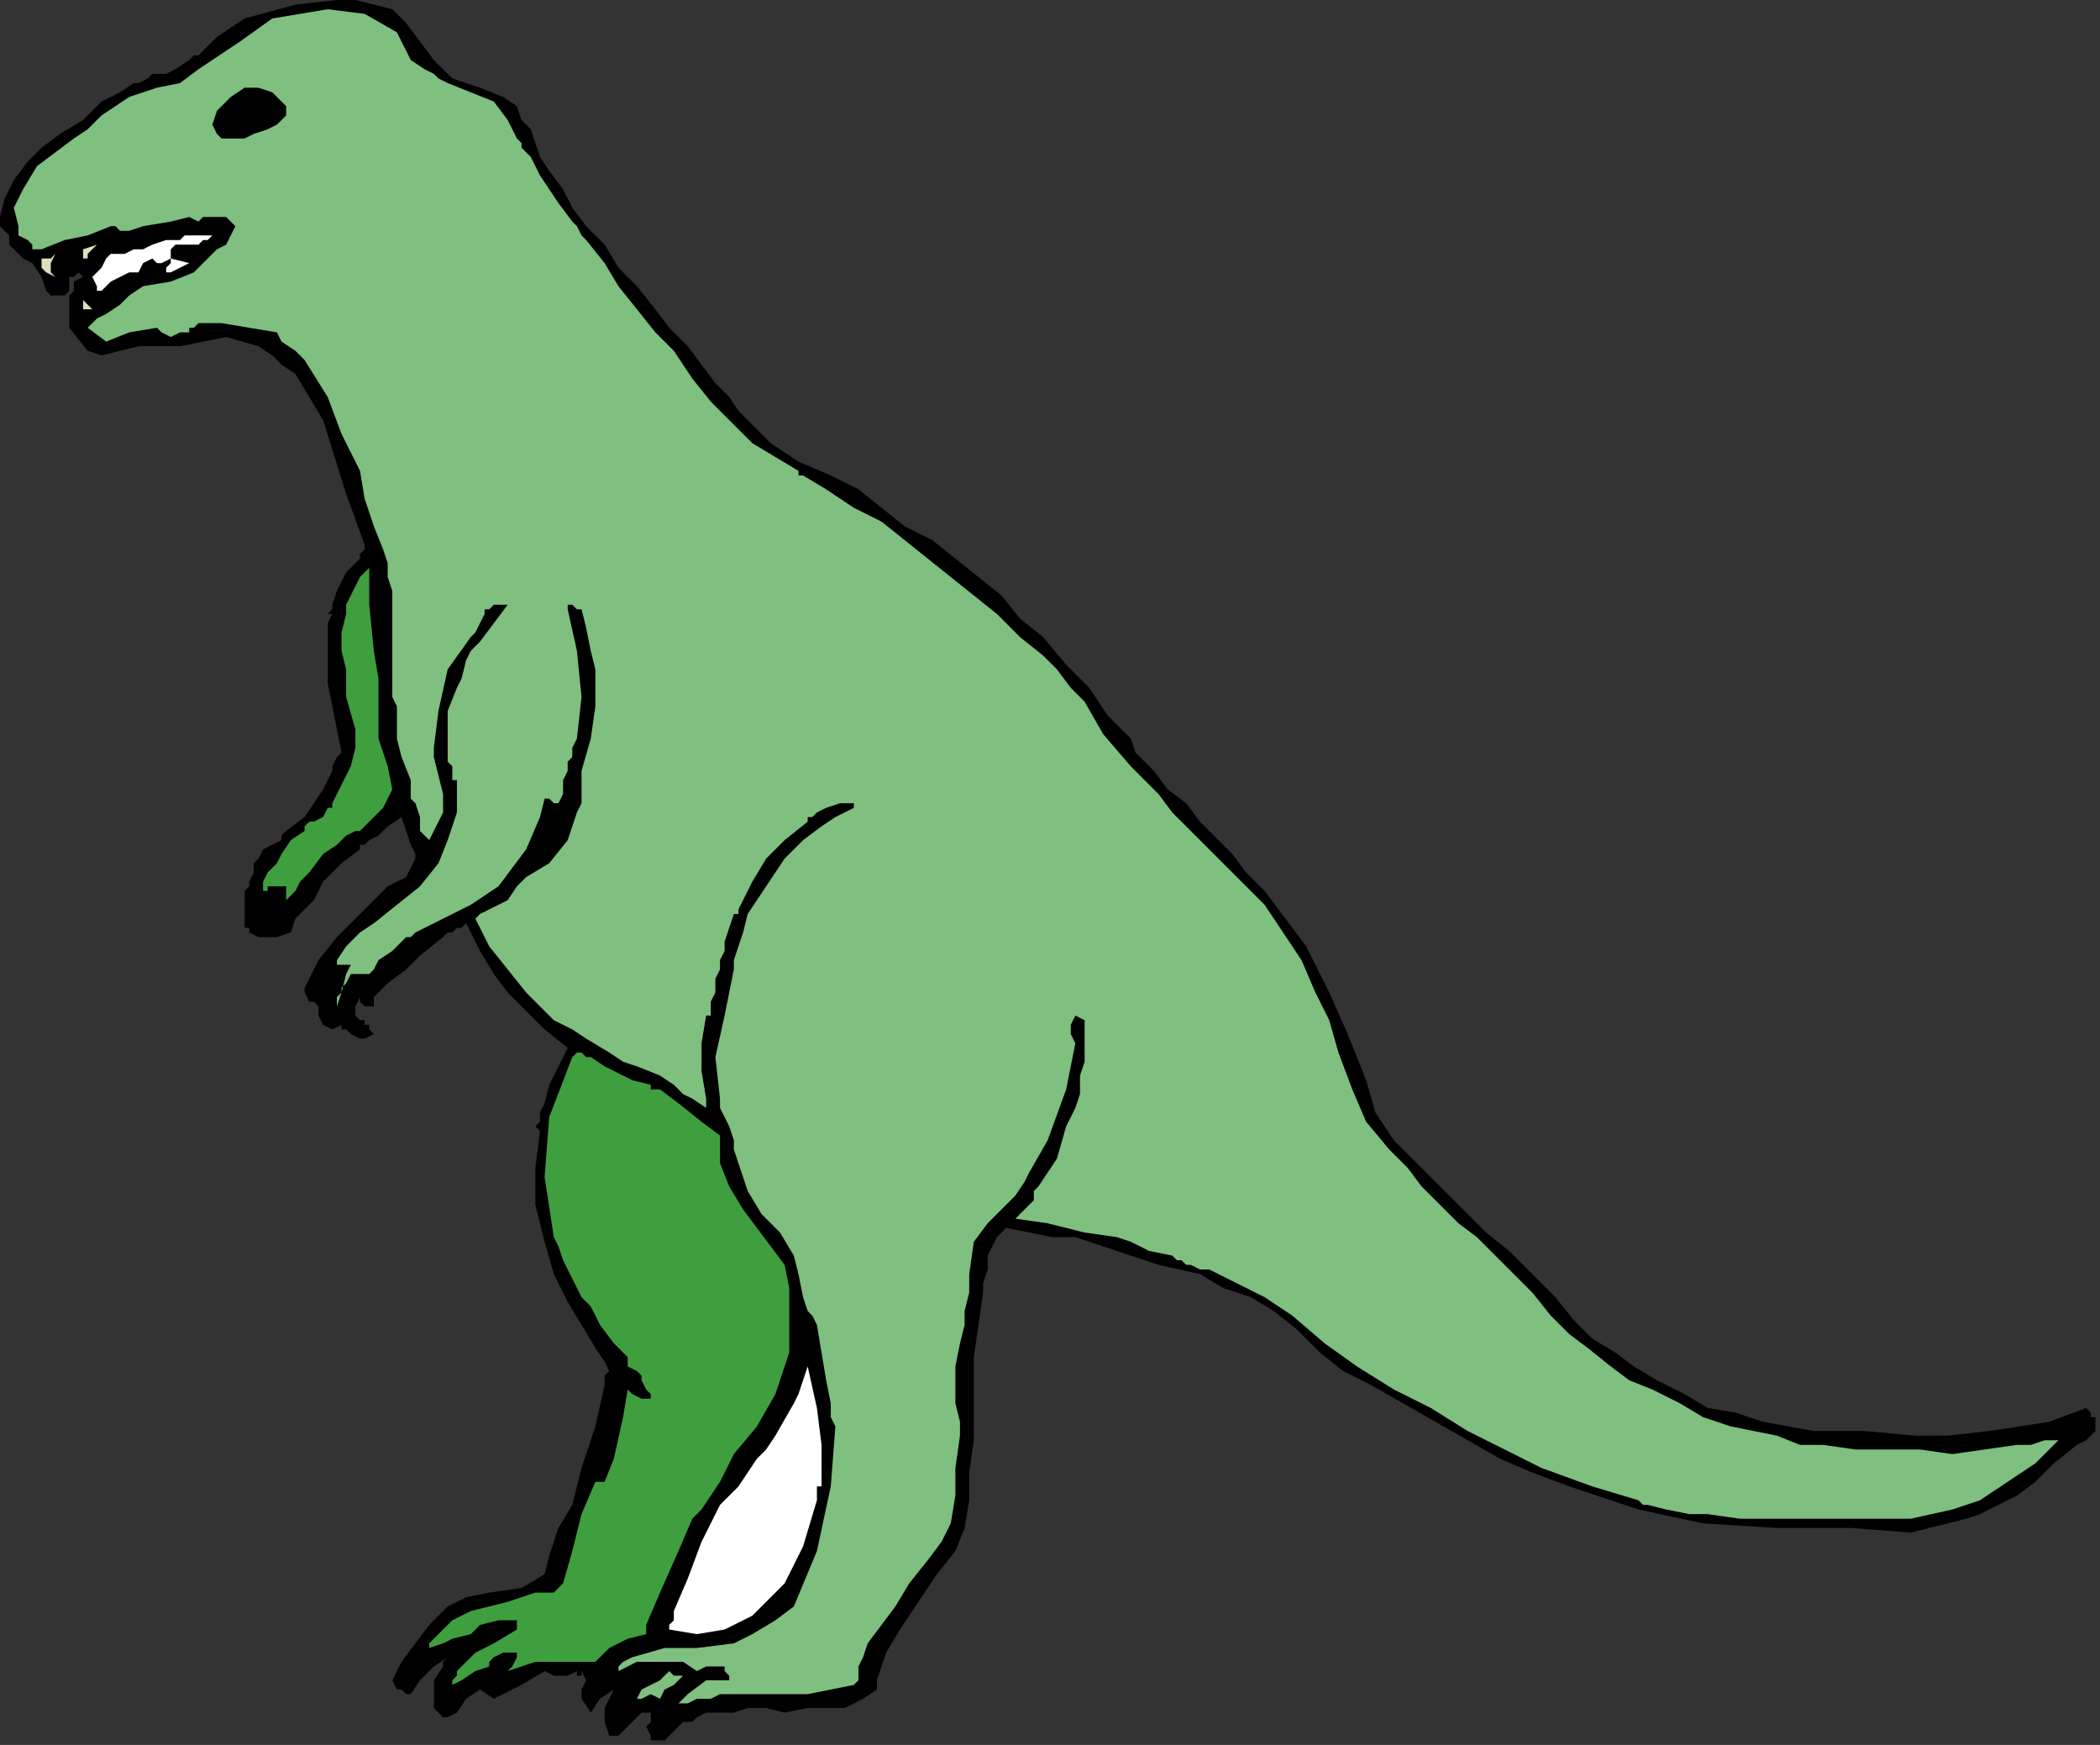
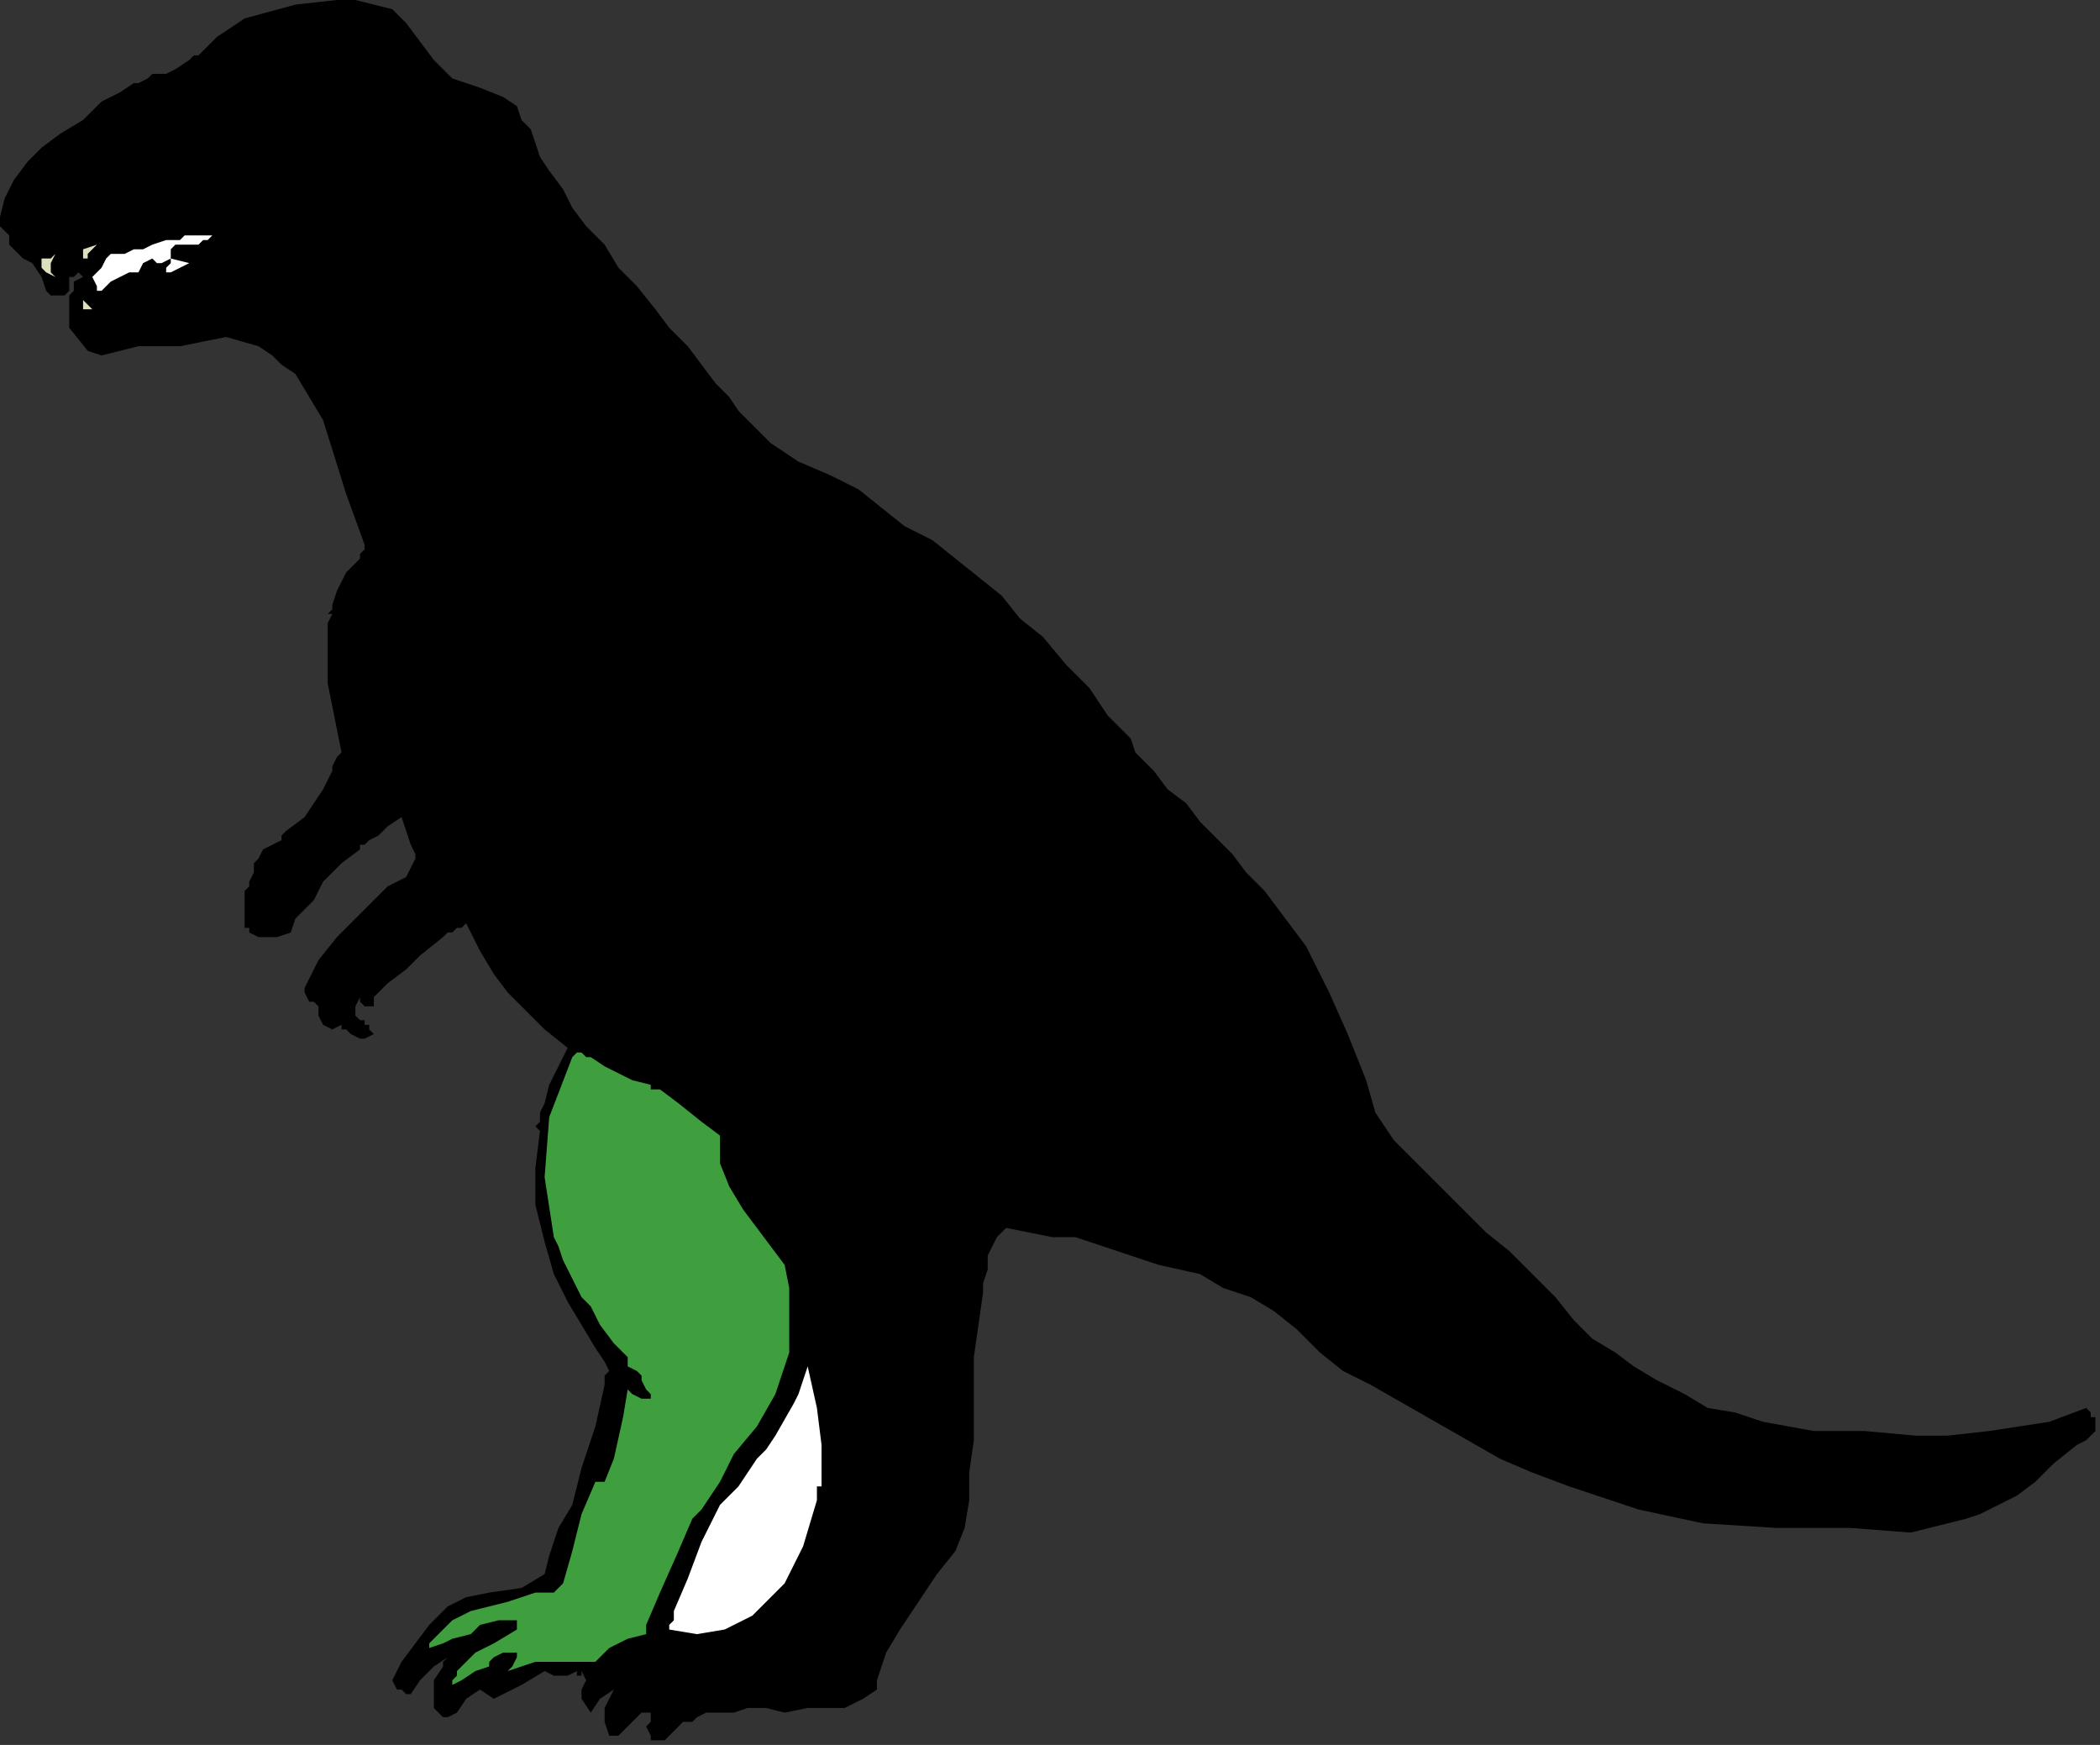
<svg xmlns="http://www.w3.org/2000/svg" xmlns:ns1="http://sodipodi.sourceforge.net/DTD/sodipodi-0.dtd" xmlns:ns2="http://www.inkscape.org/namespaces/inkscape" version="1.0" width="77.047mm" height="64.008mm" id="svg27" ns1:docname="ANSSG193.WMF">
  <rect width="100%" height="100%" fill="#333333" stroke="none" />
  <ns1:namedview pagecolor="#ffffff" bordercolor="#666666" borderopacity="1" objecttolerance="10" gridtolerance="10" guidetolerance="10" ns2:pageopacity="0" ns2:pageshadow="2" ns2:window-width="640" ns2:window-height="480" id="namedview29" />
  <defs id="defs3">
    <pattern id="WMFhbasepattern" patternUnits="userSpaceOnUse" width="6" height="6" x="0" y="0" />
  </defs>
  <path style="fill:#000000;fill-rule:evenodd;fill-opacity:1;stroke:none;" d="  M 46.72,0   L 46.72,0   L 49.28,0   L 51.84,0.64   L 54.4,1.28   L 54.4,1.28   L 56.32,3.2   L 58.24,5.76   L 60.16,8.32   L 60.16,8.32   L 62.72,10.88   L 66.56,12.16   L 69.76,13.44   L 69.76,13.44   L 71.68,14.72   L 72.32,16.64   L 73.6,17.92   L 73.6,17.92   L 74.24,19.84   L 74.88,21.76   L 76.16,23.68   L 78.08,26.24   L 79.36,28.8   L 81.28,31.36   L 83.84,33.92   L 85.76,37.12   L 88.32,39.68   L 90.88,42.88   L 92.8,45.44   L 95.36,48   L 97.28,50.56   L 99.2,53.12   L 101.12,55.04   L 102.4,56.96   L 103.68,58.24   L 103.68,58.24   L 106.88,61.44   L 110.72,64   L 115.2,65.92   L 119.04,67.84   L 119.04,67.84   L 122.24,70.4   L 125.44,72.96   L 129.28,74.88   L 132.48,77.44   L 135.68,80   L 138.88,82.56   L 141.44,85.76   L 144.64,88.32   L 144.64,88.32   L 147.84,92.16   L 151.04,95.36   L 153.6,99.2   L 156.8,102.4   L 156.8,102.4   L 157.44,104.32   L 158.72,105.6   L 160,106.88   L 160,106.88   L 161.92,109.44   L 164.48,111.36   L 166.4,113.92   L 168.96,116.48   L 170.88,118.4   L 172.8,120.96   L 175.36,123.52   L 177.28,126.08   L 179.2,128.64   L 181.12,131.2   L 181.12,131.2   L 184.32,137.6   L 186.88,143.36   L 189.44,149.76   L 189.44,149.76   L 190.72,154.24   L 193.28,158.08   L 196.48,161.28   L 199.68,164.48   L 202.88,167.68   L 202.88,167.68   L 206.08,170.88   L 209.28,173.44   L 212.48,176.64   L 215.68,179.84   L 215.68,179.84   L 218.24,183.04   L 220.8,185.6   L 224,187.52   L 226.56,189.44   L 229.76,191.36   L 233.6,193.28   L 233.6,193.28   L 236.8,195.2   L 240.64,195.84   L 244.48,197.12   L 244.48,197.12   L 251.52,198.4   L 258.56,198.4   L 265.6,199.04   L 265.6,199.04   L 266.88,199.04   L 268.16,199.04   L 270.08,199.04   L 270.08,199.04   L 275.84,198.4   L 284.16,197.12   L 289.28,195.2   L 289.28,195.2   L 289.92,195.84   L 289.92,196.48   L 290.56,196.48   L 290.56,196.48   L 290.56,198.4   L 289.28,199.68   L 288,200.32   L 288,200.32   L 284.8,202.88   L 282.24,205.44   L 279.68,207.36   L 279.68,207.36   L 277.12,208.64   L 274.56,209.92   L 272.64,210.56   L 272.64,210.56   L 264.96,212.48   L 256.64,211.84   L 252.8,211.84   L 252.8,211.84   L 250.24,211.84   L 248.32,211.84   L 246.4,211.84   L 246.4,211.84   L 236.16,211.2   L 227.2,209.28   L 217.6,206.08   L 217.6,206.08   L 212.48,204.16   L 208,202.24   L 203.52,199.68   L 199.04,197.12   L 194.56,194.56   L 190.08,192   L 190.08,192   L 186.24,190.08   L 183.04,187.52   L 179.84,184.32   L 176.64,181.76   L 176.64,181.76   L 173.44,179.84   L 169.6,178.56   L 166.4,176.64   L 166.4,176.64   L 160.64,175.36   L 154.88,173.44   L 149.12,171.52   L 149.12,171.52   L 145.92,171.52   L 142.72,170.88   L 139.52,170.24   L 139.52,170.24   L 138.24,171.52   L 137.6,172.8   L 136.96,174.08   L 136.96,174.08   L 136.96,176   L 136.32,177.92   L 136.32,179.2   L 136.32,179.2   L 135.68,183.68   L 135.04,188.16   L 135.04,192.64   L 135.04,192.64   L 135.04,194.56   L 135.04,195.84   L 135.04,197.12   L 135.04,197.12   L 135.04,198.4   L 135.04,199.04   L 135.04,199.68   L 135.04,199.68   L 134.4,204.16   L 134.4,208   L 133.76,211.84   L 133.76,211.84   L 132.48,215.04   L 129.92,218.24   L 127.36,222.08   L 124.8,225.92   L 122.88,229.12   L 122.88,229.12   L 122.24,231.04   L 121.6,232.96   L 121.6,234.24   L 121.6,234.24   L 119.68,235.52   L 117.12,236.8   L 115.2,236.8   L 115.2,236.8   L 113.92,236.8   L 112.64,236.8   L 112,236.8   L 112,236.8   L 108.8,237.44   L 106.24,236.8   L 103.68,236.8   L 103.68,236.8   L 101.76,237.44   L 99.84,237.44   L 97.92,237.44   L 97.92,237.44   L 96.64,238.08   L 96,238.72   L 94.72,238.72   L 94.72,238.72   L 93.44,240   L 92.16,241.28   L 90.88,241.28   L 90.88,241.28   L 90.24,241.28   L 90.24,240.64   L 90.24,240.64   L 90.24,240.64   L 89.6,239.36   L 90.24,238.72   L 90.24,237.44   L 90.24,237.44   L 89.6,237.44   L 88.96,237.44   L 88.96,237.44   L 88.96,237.44   L 87.68,238.72   L 87.04,239.36   L 86.4,240   L 86.4,240   L 85.76,240.64   L 85.12,240.64   L 84.48,240.64   L 84.48,240.64   L 83.84,238.72   L 83.84,236.8   L 85.12,234.24   L 85.12,234.24   L 83.2,235.52   L 81.92,237.44   L 80.64,235.52   L 80.64,235.52   L 80.64,234.24   L 81.28,232.96   L 80.64,231.68   L 80.64,231.68   L 80.64,232.32   L 80,232.32   L 80,231.68   L 80,231.68   L 78.72,232.32   L 76.8,232.32   L 75.52,231.68   L 75.52,231.68   L 72.32,233.6   L 68.48,235.52   L 66.56,234.24   L 66.56,234.24   L 66.56,234.24   L 64.64,235.52   L 63.36,237.44   L 62.08,238.08   L 62.08,238.08   L 61.44,238.08   L 60.8,237.44   L 60.16,236.8   L 60.16,236.8   L 60.16,234.88   L 60.16,232.96   L 61.44,231.04   L 61.44,231.04   L 61.44,231.04   L 61.44,230.4   L 62.08,229.76   L 62.08,229.76   L 60.16,231.04   L 58.24,232.96   L 56.96,234.88   L 56.96,234.88   L 56.32,234.88   L 55.68,234.24   L 55.04,234.24   L 55.04,234.24   L 54.4,232.96   L 55.68,230.4   L 57.6,227.84   L 59.52,225.28   L 62.08,222.72   L 64.64,221.44   L 64.64,221.44   L 64.64,221.44   L 67.84,220.8   L 72.32,220.16   L 75.52,218.24   L 75.52,218.24   L 76.16,215.68   L 77.44,211.84   L 79.36,208.64   L 79.36,208.64   L 80.64,203.52   L 82.56,197.76   L 83.84,192   L 83.84,192   L 83.84,191.36   L 83.84,190.72   L 84.48,190.08   L 84.48,190.08   L 83.84,188.8   L 82.56,186.88   L 80.64,183.68   L 78.72,180.48   L 76.8,176.64   L 75.52,172.16   L 74.24,167.04   L 74.24,161.92   L 74.88,156.8   L 74.88,156.8   L 74.24,156.16   L 74.88,155.52   L 74.88,154.24   L 75.52,152.96   L 75.52,152.96   L 76.16,150.4   L 77.44,147.84   L 78.72,145.28   L 78.72,145.28   L 75.52,142.72   L 72.96,140.16   L 70.4,137.6   L 68.48,135.04   L 66.56,131.84   L 64.64,128   L 64.64,128   L 64,128.64   L 63.36,128.64   L 62.72,129.28   L 62.72,129.28   L 62.08,129.28   L 61.44,129.92   L 61.44,129.92   L 61.44,129.92   L 58.24,132.48   L 56.32,134.4   L 53.76,136.32   L 53.76,136.32   L 53.12,136.96   L 52.48,137.6   L 52.48,137.6   L 52.48,137.6   L 51.84,138.24   L 51.84,138.88   L 51.84,139.52   L 51.84,139.52   L 51.2,139.52   L 50.56,139.52   L 49.92,138.88   L 49.92,138.88   L 49.92,138.24   L 49.28,139.52   L 49.28,140.16   L 49.28,140.8   L 49.92,141.44   L 49.92,141.44   L 50.56,141.44   L 50.56,142.08   L 51.2,142.08   L 51.2,142.08   L 51.2,142.72   L 51.84,143.36   L 51.84,143.36   L 51.84,143.36   L 50.56,144   L 49.92,144   L 48.64,143.36   L 48.64,143.36   L 48,142.72   L 47.36,142.72   L 47.36,142.08   L 47.36,142.08   L 47.36,142.08   L 46.08,142.72   L 44.8,142.08   L 44.16,140.8   L 44.16,140.8   L 44.16,140.16   L 44.16,139.52   L 43.52,138.88   L 43.52,138.88   L 42.88,138.88   L 42.24,137.6   L 42.24,136.96   L 42.24,136.96   L 44.16,133.12   L 46.72,129.92   L 49.92,126.72   L 49.92,126.72   L 51.84,124.8   L 53.76,122.88   L 56.32,121.6   L 56.32,121.6   L 56.96,120.32   L 56.96,120.32   L 57.6,119.04   L 57.6,118.4   L 57.6,118.4   L 56.96,117.12   L 56.32,115.2   L 55.68,113.28   L 55.68,113.28   L 55.68,113.28   L 53.76,114.56   L 52.48,115.84   L 51.2,116.48   L 51.2,116.48   L 50.56,117.12   L 49.92,117.12   L 49.92,117.76   L 49.92,117.76   L 47.36,119.68   L 44.8,122.24   L 43.52,124.8   L 43.52,124.8   L 40.96,127.36   L 40.32,129.28   L 38.4,129.92   L 38.4,129.92   L 37.76,129.92   L 37.12,129.92   L 36.48,129.92   L 36.48,129.92   L 35.84,129.92   L 34.56,129.28   L 34.56,128.64   L 34.56,128.64   L 33.92,128.64   L 33.92,128   L 33.92,127.36   L 33.92,127.36   L 33.92,126.72   L 33.92,126.08   L 33.92,125.44   L 33.92,124.8   L 33.92,124.8   L 33.92,124.16   L 33.92,123.52   L 34.56,122.88   L 34.56,122.88   L 34.56,122.24   L 35.2,120.96   L 35.2,119.68   L 35.2,119.68   L 35.84,119.04   L 36.48,117.76   L 37.76,117.12   L 39.04,116.48   L 39.04,116.48   L 39.04,115.84   L 39.04,115.84   L 39.68,115.2   L 39.68,115.2   L 42.24,113.28   L 44.8,109.44   L 46.08,106.88   L 46.08,106.88   L 46.08,106.24   L 46.72,104.96   L 47.36,104.32   L 47.36,104.32   L 46.72,101.12   L 46.08,97.92   L 45.44,94.72   L 45.44,94.72   L 45.44,92.8   L 45.44,90.88   L 45.44,88.96   L 45.44,88.96   L 45.44,87.68   L 45.44,86.4   L 46.08,85.12   L 46.08,85.12   L 45.44,85.12   L 46.08,84.48   L 46.08,83.84   L 46.08,83.84   L 46.72,81.92   L 48,79.36   L 49.92,77.44   L 49.92,77.44   L 49.92,76.8   L 50.56,76.16   L 50.56,75.52   L 50.56,75.52   L 48,68.48   L 44.8,58.24   L 40.96,51.84   L 40.96,51.84   L 39.04,50.56   L 37.76,49.28   L 35.84,48   L 35.84,48   L 31.36,46.72   L 28.16,47.36   L 24.96,48   L 22.4,48   L 22.4,48   L 21.12,48   L 19.84,48   L 19.2,48   L 19.2,48   L 16.64,48.64   L 14.08,49.28   L 12.16,48.64   L 12.16,48.64   L 9.6,45.44   L 9.6,42.88   L 9.6,40.96   L 9.6,40.96   L 10.24,40.32   L 10.24,39.04   L 11.52,38.4   L 11.52,38.4   L 10.88,37.76   L 10.24,38.4   L 9.6,38.4   L 9.6,37.76   L 9.6,37.76   L 9.6,39.04   L 9.6,40.32   L 8.96,40.96   L 8.96,40.96   L 7.68,40.96   L 7.04,40.96   L 6.4,40.32   L 6.4,40.32   L 5.76,38.4   L 4.48,36.48   L 3.2,35.84   L 3.2,35.84   L 2.56,35.2   L 1.28,33.92   L 1.28,32.64   L 1.28,32.64   L 0.64,32   L 0,31.36   L 0,30.08   L 0,30.08   L 0.64,27.52   L 1.92,24.96   L 3.84,22.4   L 3.84,22.4   L 4.48,21.76   L 5.12,21.12   L 5.76,20.48   L 5.76,20.48   L 8.32,18.56   L 11.52,16.64   L 14.08,14.08   L 14.08,14.08   L 15.36,13.44   L 16.64,12.8   L 18.56,11.52   L 18.56,11.52   L 19.2,11.52   L 20.48,10.88   L 21.12,10.24   L 21.12,10.24   L 23.04,10.24   L 24.32,9.6   L 26.24,8.32   L 26.24,8.32   L 26.88,7.68   L 27.52,7.68   L 28.16,7.04   L 28.16,7.04   L 28.8,6.4   L 29.44,5.76   L 30.08,5.12   L 30.08,5.12   L 33.92,2.56   L 40.96,0.64   L 46.72,0  z " id="path5" />
-   <path style="fill:#7fbf7f;fill-rule:evenodd;fill-opacity:1;stroke:none;" d="  M 50.56,1.92   L 55.04,4.48   L 56.96,8.32   L 58.88,9.6   L 58.88,9.6   L 60.16,10.24   L 60.8,10.88   L 62.08,11.52   L 62.08,11.52   L 65.28,12.8   L 68.48,14.08   L 70.4,16.64   L 70.4,16.64   L 71.04,17.92   L 71.68,19.2   L 72.32,19.84   L 72.32,19.84   L 72.32,20.48   L 72.96,21.12   L 73.6,21.76   L 73.6,21.76   L 74.88,24.32   L 77.44,28.16   L 79.36,30.72   L 79.36,30.72   L 80,31.36   L 80.64,32.64   L 81.28,33.28   L 81.28,33.28   L 83.84,36.48   L 85.76,39.68   L 88.32,42.88   L 90.88,46.08   L 93.44,48.64   L 93.44,48.64   L 96,52.48   L 98.56,55.68   L 101.76,58.88   L 101.76,58.88   L 104.32,61.44   L 107.52,63.36   L 110.72,65.28   L 110.72,65.28   L 110.72,65.92   L 110.72,65.92   L 111.36,65.92   L 111.36,65.92   L 114.56,67.84   L 118.4,70.4   L 122.24,72.32   L 125.44,74.88   L 128.64,77.44   L 131.84,80   L 135.04,82.56   L 138.24,85.12   L 141.44,88.32   L 144.64,90.88   L 144.64,90.88   L 146.56,92.8   L 148.48,95.36   L 150.4,97.28   L 150.4,97.28   L 152.96,101.76   L 156.8,106.24   L 160.64,110.08   L 160.64,110.08   L 162.56,112.64   L 165.12,115.2   L 167.68,117.76   L 170.24,120.32   L 172.8,122.88   L 175.36,125.44   L 175.36,125.44   L 177.92,129.28   L 180.48,133.12   L 182.4,137.6   L 184.32,141.44   L 185.6,145.92   L 185.6,145.92   L 187.52,151.04   L 189.44,155.52   L 192.64,159.36   L 192.64,159.36   L 195.2,161.92   L 197.12,164.48   L 199.68,167.04   L 202.24,169.6   L 204.8,171.52   L 207.36,174.08   L 209.92,176.64   L 212.48,179.2   L 212.48,179.2   L 215.04,182.4   L 217.6,184.96   L 220.16,186.88   L 223.36,189.44   L 225.92,191.36   L 229.12,192.64   L 232.96,194.56   L 232.96,194.56   L 236.16,196.48   L 240,197.76   L 243.2,198.4   L 243.2,198.4   L 246.4,199.04   L 249.6,200.32   L 252.8,200.32   L 252.8,200.32   L 257.28,200.96   L 261.76,200.96   L 266.24,200.96   L 266.24,200.96   L 270.72,201.6   L 275.2,200.96   L 279.68,200.32   L 279.68,200.32   L 281.6,200.32   L 283.52,199.68   L 285.44,199.68   L 285.44,199.68   L 282.24,202.88   L 278.4,205.44   L 274.56,208   L 270.72,209.28   L 270.72,209.28   L 264.96,210.56   L 260.48,210.56   L 255.36,210.56   L 255.36,210.56   L 253.44,210.56   L 252.16,210.56   L 250.88,210.56   L 250.88,210.56   L 245.76,210.56   L 241.28,210.56   L 236.8,209.92   L 236.8,209.92   L 234.24,209.92   L 231.04,209.28   L 228.48,208.64   L 228.48,208.64   L 227.84,208.64   L 227.2,208   L 227.2,208   L 227.2,208   L 220.8,206.08   L 213.76,203.52   L 208.64,200.96   L 208.64,200.96   L 203.52,198.4   L 198.4,195.2   L 193.28,192.64   L 188.16,189.44   L 183.68,186.24   L 179.2,182.4   L 179.2,182.4   L 175.36,179.84   L 171.52,177.92   L 167.68,176   L 167.68,176   L 166.4,176   L 165.12,175.36   L 164.48,175.36   L 164.48,175.36   L 163.84,174.72   L 163.2,174.72   L 162.56,174.08   L 162.56,174.08   L 162.56,174.08   L 159.36,173.44   L 156.8,172.16   L 154.88,171.52   L 154.88,171.52   L 150.4,170.88   L 145.28,169.6   L 140.8,168.96   L 140.8,168.96   L 142.72,167.04   L 143.36,166.4   L 143.36,165.76   L 143.36,165.12   L 144,164.48   L 144,164.48   L 146.56,160.64   L 147.84,156.16   L 149.12,153.6   L 149.12,153.6   L 149.76,151.68   L 149.76,149.12   L 150.4,147.2   L 150.4,147.2   L 150.4,145.28   L 150.4,141.44   L 149.12,140.8   L 149.12,140.8   L 148.48,142.08   L 148.48,143.36   L 149.12,144.64   L 149.12,144.64   L 147.84,151.04   L 145.28,158.08   L 142.72,162.56   L 142.72,162.56   L 142.08,163.84   L 140.8,165.76   L 140.16,166.4   L 140.16,166.4   L 136.96,169.6   L 135.04,172.16   L 134.4,176.64   L 134.4,176.64   L 134.4,179.2   L 133.76,181.76   L 133.76,183.68   L 133.76,183.68   L 133.12,186.24   L 132.48,189.44   L 132.48,192   L 132.48,192   L 132.48,194.56   L 133.12,197.12   L 133.12,199.04   L 133.12,199.04   L 133.12,199.04   L 132.48,203.52   L 132.48,207.36   L 131.84,211.2   L 131.84,211.2   L 130.56,213.76   L 128.64,216.32   L 126.08,219.52   L 124.16,222.72   L 122.24,225.28   L 120.32,227.84   L 119.68,229.76   L 119.68,229.76   L 119.04,231.04   L 119.04,232.96   L 118.4,233.6   L 118.4,233.6   L 112,234.88   L 106.24,234.88   L 99.84,234.88   L 99.84,234.88   L 98.56,235.52   L 97.92,235.52   L 96.64,235.52   L 96.64,235.52   L 95.36,236.16   L 94.08,236.16   L 93.44,236.8   L 93.44,236.8   L 95.36,234.88   L 97.92,232.96   L 101.12,232.96   L 101.12,232.96   L 101.12,232.32   L 100.48,231.68   L 100.48,231.04   L 100.48,231.04   L 99.2,231.04   L 97.92,231.04   L 96.64,231.68   L 96.64,231.68   L 94.72,230.4   L 92.16,230.4   L 90.24,230.4   L 90.24,230.4   L 88.32,230.4   L 87.04,231.04   L 85.76,231.68   L 85.76,231.68   L 85.76,231.04   L 86.4,230.4   L 87.68,229.76   L 87.68,229.76   L 92.16,228.48   L 96.64,228.48   L 101.76,227.84   L 101.76,227.84   L 104.32,226.56   L 107.52,224.64   L 110.08,222.72   L 110.08,222.72   L 113.28,215.04   L 115.2,206.08   L 115.84,197.76   L 115.84,197.76   L 115.2,196.48   L 115.2,195.84   L 115.2,194.56   L 115.2,194.56   L 114.56,191.36   L 113.92,187.52   L 113.28,183.68   L 113.28,183.68   L 112.64,182.4   L 112,181.76   L 111.36,179.84   L 111.36,179.84   L 110.72,176.64   L 110.08,174.08   L 108.16,170.88   L 108.16,170.88   L 105.6,168.32   L 103.68,165.12   L 102.4,161.28   L 102.4,161.28   L 101.76,159.36   L 101.76,158.08   L 101.12,156.16   L 101.12,156.16   L 100.48,154.88   L 99.84,153.6   L 99.84,152.32   L 99.84,152.32   L 99.2,146.56   L 100.48,140.8   L 101.76,134.4   L 101.76,134.4   L 101.76,133.12   L 102.4,131.2   L 103.04,129.28   L 103.04,129.28   L 103.68,126.72   L 106.24,122.88   L 108.8,119.04   L 111.36,116.48   L 111.36,116.48   L 113.92,114.56   L 115.84,113.28   L 118.4,112   L 118.4,112   L 118.4,112   L 118.4,112   L 118.4,111.36   L 118.4,111.36   L 116.48,111.36   L 114.56,112   L 113.28,112.64   L 113.28,112.64   L 112.64,113.28   L 112,113.28   L 112,113.92   L 112,113.92   L 108.8,116.48   L 106.24,119.04   L 104.32,122.24   L 104.32,122.24   L 103.68,123.52   L 103.04,124.8   L 102.4,126.08   L 102.4,126.08   L 102.4,126.72   L 101.76,126.72   L 101.76,126.72   L 101.76,126.72   L 101.12,128.64   L 100.48,130.56   L 100.48,131.84   L 100.48,131.84   L 99.84,133.12   L 99.84,133.76   L 99.84,134.4   L 99.84,134.4   L 99.2,135.68   L 99.2,137.6   L 98.56,138.88   L 98.56,140.8   L 98.56,140.8   L 97.92,140.8   L 97.28,144.64   L 97.28,148.48   L 97.92,152.32   L 97.92,152.32   L 97.92,153.6   L 96,152.32   L 94.72,151.68   L 93.44,150.4   L 93.44,150.4   L 91.52,149.12   L 88.32,147.84   L 86.4,147.2   L 86.4,147.2   L 84.48,145.92   L 81.28,144   L 79.36,142.72   L 79.36,142.72   L 76.8,141.44   L 74.88,139.52   L 72.96,137.6   L 72.96,137.6   L 70.4,134.4   L 67.84,131.2   L 65.92,127.36   L 65.92,127.36   L 66.56,126.72   L 67.84,126.08   L 69.12,125.44   L 69.12,125.44   L 70.4,124.8   L 71.68,122.88   L 72.96,121.6   L 72.96,121.6   L 76.16,119.68   L 78.72,116.48   L 80,112.64   L 80,112.64   L 80.64,111.36   L 80.64,110.08   L 80.64,108.8   L 80.64,108.8   L 80.64,108.16   L 80.64,107.52   L 80.64,106.88   L 80.64,106.88   L 81.92,102.4   L 82.56,97.92   L 82.56,92.8   L 82.56,92.8   L 81.92,90.24   L 81.28,87.04   L 80.64,84.48   L 80.64,84.48   L 80,84.48   L 79.36,83.84   L 78.72,83.84   L 78.72,83.84   L 78.72,84.48   L 80,90.24   L 80.64,96.64   L 80,102.4   L 80,102.4   L 79.36,103.68   L 79.36,104.32   L 79.36,104.96   L 79.36,104.96   L 78.72,105.6   L 78.72,106.24   L 78.72,106.88   L 78.72,106.88   L 78.08,108.16   L 78.08,110.08   L 77.44,111.36   L 77.44,111.36   L 76.8,111.36   L 76.16,110.72   L 75.52,110.72   L 75.52,110.72   L 74.88,113.28   L 72.96,117.76   L 69.12,122.88   L 69.12,122.88   L 65.28,125.44   L 61.44,127.36   L 57.6,129.28   L 57.6,129.28   L 56.96,129.92   L 56.32,129.92   L 55.68,130.56   L 55.68,130.56   L 54.4,131.84   L 52.48,133.12   L 51.84,134.4   L 51.84,134.4   L 51.2,135.04   L 49.92,135.04   L 48.64,135.04   L 48.64,135.04   L 48,136.32   L 47.36,136.96   L 47.36,137.6   L 47.36,137.6   L 46.72,138.24   L 46.72,138.88   L 46.72,139.52   L 46.72,139.52   L 46.72,139.52   L 47.36,137.6   L 48,135.04   L 48.64,133.76   L 48.64,133.76   L 47.36,133.76   L 46.72,133.76   L 46.72,133.12   L 46.72,133.12   L 48,131.2   L 49.92,129.28   L 51.84,128   L 51.84,128   L 55.04,125.44   L 58.24,122.88   L 60.8,119.68   L 62.08,116.48   L 63.36,112.64   L 63.36,108.16   L 63.36,108.16   L 62.72,108.16   L 62.72,107.52   L 62.72,106.88   L 62.72,106.88   L 62.72,106.24   L 62.08,105.6   L 62.08,104.96   L 62.08,104.96   L 62.08,102.4   L 62.08,98.56   L 63.36,95.36   L 63.36,95.36   L 64,94.08   L 64.64,91.52   L 65.28,90.24   L 65.28,90.24   L 66.56,88.96   L 68.48,86.4   L 70.4,83.84   L 70.4,83.84   L 69.76,83.84   L 69.12,83.84   L 68.48,83.84   L 68.48,83.84   L 67.84,84.48   L 67.2,84.48   L 67.2,85.12   L 67.2,85.12   L 66.56,86.4   L 65.92,87.68   L 65.28,88.32   L 65.28,88.32   L 62.08,92.8   L 60.8,98.56   L 60.16,103.68   L 60.16,103.68   L 60.16,104.96   L 60.8,107.52   L 61.44,110.08   L 61.44,112.64   L 61.44,112.64   L 60.8,113.92   L 60.16,115.2   L 59.52,116.48   L 59.52,116.48   L 58.24,115.2   L 58.24,113.28   L 57.6,111.36   L 57.6,111.36   L 56.96,110.72   L 56.96,109.44   L 56.96,108.16   L 56.96,108.16   L 55.68,104.96   L 55.04,102.4   L 55.04,99.2   L 55.04,99.2   L 55.04,97.92   L 54.4,96.64   L 54.4,94.72   L 54.4,94.72   L 54.4,94.08   L 54.4,92.8   L 54.4,91.52   L 54.4,91.52   L 54.4,90.24   L 54.4,88.96   L 54.4,87.68   L 54.4,87.68   L 54.4,86.4   L 54.4,83.84   L 54.4,82.56   L 54.4,82.56   L 54.4,81.92   L 53.76,80   L 53.76,78.08   L 53.12,76.16   L 53.12,76.16   L 51.84,72.96   L 50.56,69.12   L 49.92,65.28   L 49.92,65.28   L 49.92,65.28   L 47.36,60.16   L 45.44,55.04   L 42.24,49.92   L 42.24,49.92   L 40.96,48.64   L 39.04,47.36   L 38.4,46.08   L 38.4,46.08   L 34.56,45.44   L 30.72,44.8   L 27.52,44.8   L 27.52,44.8   L 26.88,45.44   L 26.24,45.44   L 26.24,46.08   L 26.24,46.08   L 24.96,46.08   L 23.68,46.72   L 22.4,46.08   L 22.4,46.08   L 21.76,45.44   L 17.92,46.08   L 14.72,47.36   L 12.16,45.44   L 12.16,45.44   L 12.8,44.8   L 13.44,44.16   L 14.72,43.52   L 14.72,43.52   L 16.64,42.24   L 17.92,40.96   L 19.84,39.68   L 19.84,39.68   L 23.68,39.04   L 26.88,37.76   L 29.44,35.2   L 29.44,35.2   L 30.08,34.56   L 31.36,33.92   L 32,32.64   L 32.64,31.36   L 32.64,31.36   L 32,30.72   L 31.36,30.08   L 31.36,30.08   L 31.36,30.08   L 30.72,30.08   L 30.72,30.08   L 30.72,30.08   L 30.72,30.08   L 29.44,30.08   L 28.16,30.08   L 27.52,30.72   L 27.52,30.72   L 26.24,30.08   L 23.68,30.72   L 19.84,31.36   L 17.92,32   L 17.92,32   L 16.64,32   L 16,31.36   L 15.36,31.36   L 15.36,31.36   L 12.16,32.64   L 8.96,33.28   L 5.76,34.56   L 5.76,34.56   L 5.12,34.56   L 4.48,34.56   L 4.48,33.92   L 4.48,33.92   L 3.84,33.28   L 2.56,32.64   L 2.56,31.36   L 2.56,31.36   L 1.92,28.8   L 3.2,26.24   L 5.12,23.04   L 7.68,21.12   L 10.24,19.2   L 10.24,19.2   L 12.16,17.92   L 14.08,16   L 16,14.72   L 16,14.72   L 17.92,13.44   L 21.76,12.16   L 24.96,11.52   L 24.96,11.52   L 27.52,9.6   L 31.36,7.04   L 33.28,5.76   L 33.28,5.76   L 37.76,2.56   L 45.44,1.28   L 50.56,1.92  z " id="path7" />
-   <path style="fill:#000000;fill-rule:evenodd;fill-opacity:1;stroke:none;" d="  M 37.12,17.92   L 35.2,18.56   L 33.92,19.2   L 32.64,19.2   L 32.64,19.2   L 31.36,19.2   L 30.72,19.2   L 30.08,18.56   L 30.08,18.56   L 29.44,17.28   L 30.08,15.36   L 32,13.44   L 33.92,12.16   L 35.84,12.16   L 37.76,12.8   L 39.68,14.72   L 39.68,14.72   L 39.68,16   L 38.4,17.28   L 37.12,17.92  z " id="path9" />
+   <path style="fill:#000000;fill-rule:evenodd;fill-opacity:1;stroke:none;" d="  M 37.12,17.92   L 35.2,18.56   L 33.92,19.2   L 32.64,19.2   L 32.64,19.2   L 31.36,19.2   L 30.72,19.2   L 30.08,18.56   L 30.08,18.56   L 29.44,17.28   L 30.08,15.36   L 32,13.44   L 33.92,12.16   L 35.84,12.16   L 37.76,12.8   L 39.68,14.72   L 39.68,14.72   L 39.68,16   L 38.4,17.28   z " id="path9" />
  <path style="fill:#ffffff;fill-rule:evenodd;fill-opacity:1;stroke:none;" d="  M 29.44,32.64   L 28.8,33.28   L 28.16,33.28   L 27.52,33.92   L 27.52,33.92   L 26.24,33.92   L 24.32,33.92   L 23.68,34.56   L 23.68,34.56   L 23.68,35.84   L 26.24,36.48   L 24.96,37.12   L 23.68,37.76   L 23.04,37.76   L 23.04,37.76   L 23.04,37.12   L 23.68,36.48   L 23.68,35.84   L 23.68,35.84   L 22.4,36.48   L 21.76,36.48   L 21.12,35.84   L 21.12,35.84   L 19.84,36.48   L 19.2,37.76   L 17.92,37.76   L 17.92,37.76   L 16.64,38.4   L 15.36,39.04   L 14.72,39.68   L 14.72,39.68   L 14.08,40.32   L 13.44,40.32   L 13.44,39.68   L 13.44,39.68   L 12.8,38.4   L 13.44,37.76   L 14.08,37.12   L 14.72,35.84   L 14.72,35.84   L 15.36,35.2   L 17.28,35.2   L 18.56,34.56   L 18.56,34.56   L 19.84,34.56   L 21.12,33.92   L 23.04,33.28   L 23.04,33.28   L 23.68,33.28   L 24.96,33.28   L 25.6,32.64   L 25.6,32.64   L 26.24,32.64   L 27.52,32.64   L 28.16,32.64   L 28.16,32.64   L 28.16,32.64   L 28.8,32.64   L 29.44,32.64  z " id="path11" />
  <path style="fill:#dfdfbf;fill-rule:evenodd;fill-opacity:1;stroke:none;" d="  M 12.16,35.84   L 11.52,35.84   L 11.52,35.84   L 11.52,35.2   L 11.52,35.2   L 11.52,34.56   L 13.44,33.92   L 12.8,34.56   L 12.16,35.2   L 12.16,35.84  z " id="path13" />
  <path style="fill:#dfdfbf;fill-rule:evenodd;fill-opacity:1;stroke:none;" d="  M 7.68,35.2   L 7.04,36.48   L 7.04,37.76   L 7.68,38.4   L 7.68,38.4   L 6.4,37.76   L 5.76,37.12   L 5.76,35.84   L 5.76,35.84   L 6.4,35.84   L 7.04,35.84   L 7.68,35.2  z " id="path15" />
  <path style="fill:#dfdfbf;fill-rule:evenodd;fill-opacity:1;stroke:none;" d="  M 14.08,42.24   L 12.8,42.88   L 11.52,42.88   L 11.52,41.6   L 11.52,41.6   L 12.16,42.24   L 12.8,42.88   L 14.08,42.24  z " id="path17" />
-   <path style="fill:#3f9f3f;fill-rule:evenodd;fill-opacity:1;stroke:none;" d="  M 52.48,94.08   L 52.48,95.36   L 52.48,96.64   L 52.48,97.92   L 52.48,97.92   L 52.48,102.4   L 53.76,106.24   L 54.4,109.44   L 53.12,112   L 49.92,115.2   L 49.92,115.2   L 49.28,115.2   L 49.28,115.2   L 49.28,115.2   L 49.28,115.2   L 48,115.84   L 47.36,116.48   L 46.72,117.12   L 46.72,117.12   L 44.8,118.4   L 42.88,120.96   L 41.6,122.24   L 41.6,122.24   L 40.96,123.52   L 40.32,124.16   L 39.68,124.8   L 39.68,124.8   L 39.68,124.8   L 39.68,124.16   L 39.68,123.52   L 39.68,122.88   L 39.68,122.88   L 38.4,122.88   L 37.76,122.88   L 37.12,122.88   L 37.12,122.88   L 37.12,123.52   L 36.48,123.52   L 36.48,123.52   L 36.48,123.52   L 36.48,122.24   L 37.12,120.96   L 38.4,119.68   L 38.4,119.68   L 39.04,118.4   L 40.32,116.48   L 42.24,115.2   L 42.24,115.2   L 42.24,115.2   L 42.24,114.56   L 42.88,113.92   L 42.88,113.92   L 43.52,113.92   L 44.8,113.28   L 45.44,112   L 45.44,112   L 45.44,112   L 46.08,112   L 46.08,111.36   L 46.08,111.36   L 47.36,108.8   L 48.64,106.24   L 49.28,103.68   L 49.28,103.68   L 49.28,101.12   L 48,96.64   L 48,92.8   L 48,92.8   L 47.36,90.24   L 47.36,87.68   L 48,85.12   L 48,85.12   L 48,84.48   L 48,84.48   L 48,83.84   L 48,83.84   L 48.64,82.56   L 49.92,80   L 51.2,78.72   L 51.2,78.72   L 51.2,83.84   L 51.84,90.24   L 52.48,94.08  z " id="path19" />
  <path style="fill:#3f9f3f;fill-rule:evenodd;fill-opacity:1;stroke:none;" d="  M 81.92,146.56   L 83.84,147.84   L 87.68,149.76   L 90.24,150.4   L 90.24,150.4   L 90.24,151.04   L 90.88,151.04   L 91.52,151.04   L 91.52,151.04   L 94.08,152.96   L 97.28,155.52   L 99.84,157.44   L 99.84,157.44   L 99.84,161.28   L 101.12,164.48   L 103.04,167.68   L 104.96,170.24   L 106.88,172.8   L 108.8,175.36   L 109.44,178.56   L 109.44,178.56   L 109.44,181.76   L 109.44,184.32   L 109.44,187.52   L 109.44,187.52   L 107.52,193.28   L 104.96,197.76   L 101.76,201.6   L 99.84,205.44   L 99.84,205.44   L 98.56,207.36   L 97.28,209.28   L 96,210.56   L 96,210.56   L 94.08,215.04   L 91.52,220.8   L 89.6,225.28   L 89.6,225.28   L 89.6,225.92   L 89.6,225.92   L 89.6,226.56   L 89.6,226.56   L 87.04,227.2   L 84.48,228.48   L 82.56,230.4   L 82.56,230.4   L 78.72,230.4   L 74.24,230.4   L 70.4,231.68   L 70.4,231.68   L 71.04,231.04   L 71.68,229.76   L 71.68,229.12   L 71.68,229.12   L 71.04,229.12   L 70.4,229.12   L 69.76,229.12   L 69.76,229.12   L 68.48,229.76   L 67.84,230.4   L 67.84,231.04   L 67.84,231.04   L 65.92,231.68   L 64,232.96   L 62.72,233.6   L 62.72,233.6   L 62.72,232.96   L 63.36,232.32   L 63.36,231.68   L 63.36,231.68   L 65.92,229.12   L 68.48,227.84   L 71.68,225.92   L 71.68,225.92   L 71.68,225.92   L 71.68,225.28   L 71.68,224.64   L 71.68,224.64   L 69.12,224.64   L 66.56,225.28   L 65.28,226.56   L 65.28,226.56   L 62.72,227.2   L 61.44,227.84   L 59.52,228.48   L 59.52,228.48   L 59.52,227.84   L 62.72,224.64   L 65.28,223.36   L 67.84,222.72   L 70.4,222.08   L 74.24,220.8   L 74.24,220.8   L 75.52,220.8   L 76.8,220.8   L 78.08,219.52   L 78.08,219.52   L 79.36,215.04   L 80.64,209.92   L 82.56,205.44   L 82.56,205.44   L 83.84,205.44   L 85.12,202.24   L 86.4,196.48   L 87.04,192.64   L 87.04,192.64   L 87.68,193.28   L 88.96,193.92   L 90.24,193.92   L 90.24,193.92   L 90.24,193.28   L 89.6,192.64   L 88.96,191.36   L 88.96,190.72   L 88.96,190.72   L 88.32,190.08   L 87.04,189.44   L 87.04,188.16   L 87.04,188.16   L 85.12,186.24   L 83.2,183.68   L 81.92,181.12   L 81.92,181.12   L 80.64,179.84   L 79.36,177.28   L 78.72,176   L 78.72,176   L 78.08,174.72   L 77.44,172.8   L 76.8,171.52   L 76.8,171.52   L 75.52,163.2   L 76.16,154.88   L 79.36,146.56   L 79.36,146.56   L 80,145.92   L 80.64,145.92   L 81.28,146.56   L 81.92,146.56  z " id="path21" />
  <path style="fill:#ffffff;fill-rule:evenodd;fill-opacity:1;stroke:none;" d="  M 113.92,206.08   L 113.28,206.08   L 113.28,206.72   L 113.28,206.72   L 113.28,206.72   L 113.28,207.36   L 113.28,208   L 113.28,208   L 113.28,208   L 111.36,214.4   L 108.8,219.52   L 104.32,224   L 104.32,224   L 100.48,225.92   L 96.64,226.56   L 92.8,225.92   L 92.8,225.92   L 92.8,225.28   L 93.44,224.64   L 93.44,223.36   L 93.44,223.36   L 95.36,218.88   L 97.28,213.76   L 99.84,208.64   L 99.84,208.64   L 101.12,207.36   L 102.4,206.08   L 103.68,204.16   L 103.68,204.16   L 104.96,202.24   L 106.24,200.96   L 107.52,199.04   L 107.52,199.04   L 110.08,194.56   L 110.08,194.56   L 110.72,193.28   L 111.36,191.36   L 112,189.44   L 112,189.44   L 113.28,195.2   L 113.92,200.32   L 113.92,206.08  z " id="path23" />
-   <path style="fill:#7fbf7f;fill-rule:evenodd;fill-opacity:1;stroke:none;" d="  M 94.72,232.32   L 93.44,233.6   L 92.16,234.24   L 91.52,235.52   L 91.52,235.52   L 90.24,234.88   L 88.96,235.52   L 88.32,235.52   L 88.32,235.52   L 88.96,234.24   L 91.52,232.96   L 92.8,231.68   L 92.8,231.68   L 93.44,232.32   L 94.08,232.32   L 94.72,232.32  z " id="path25" />
</svg>